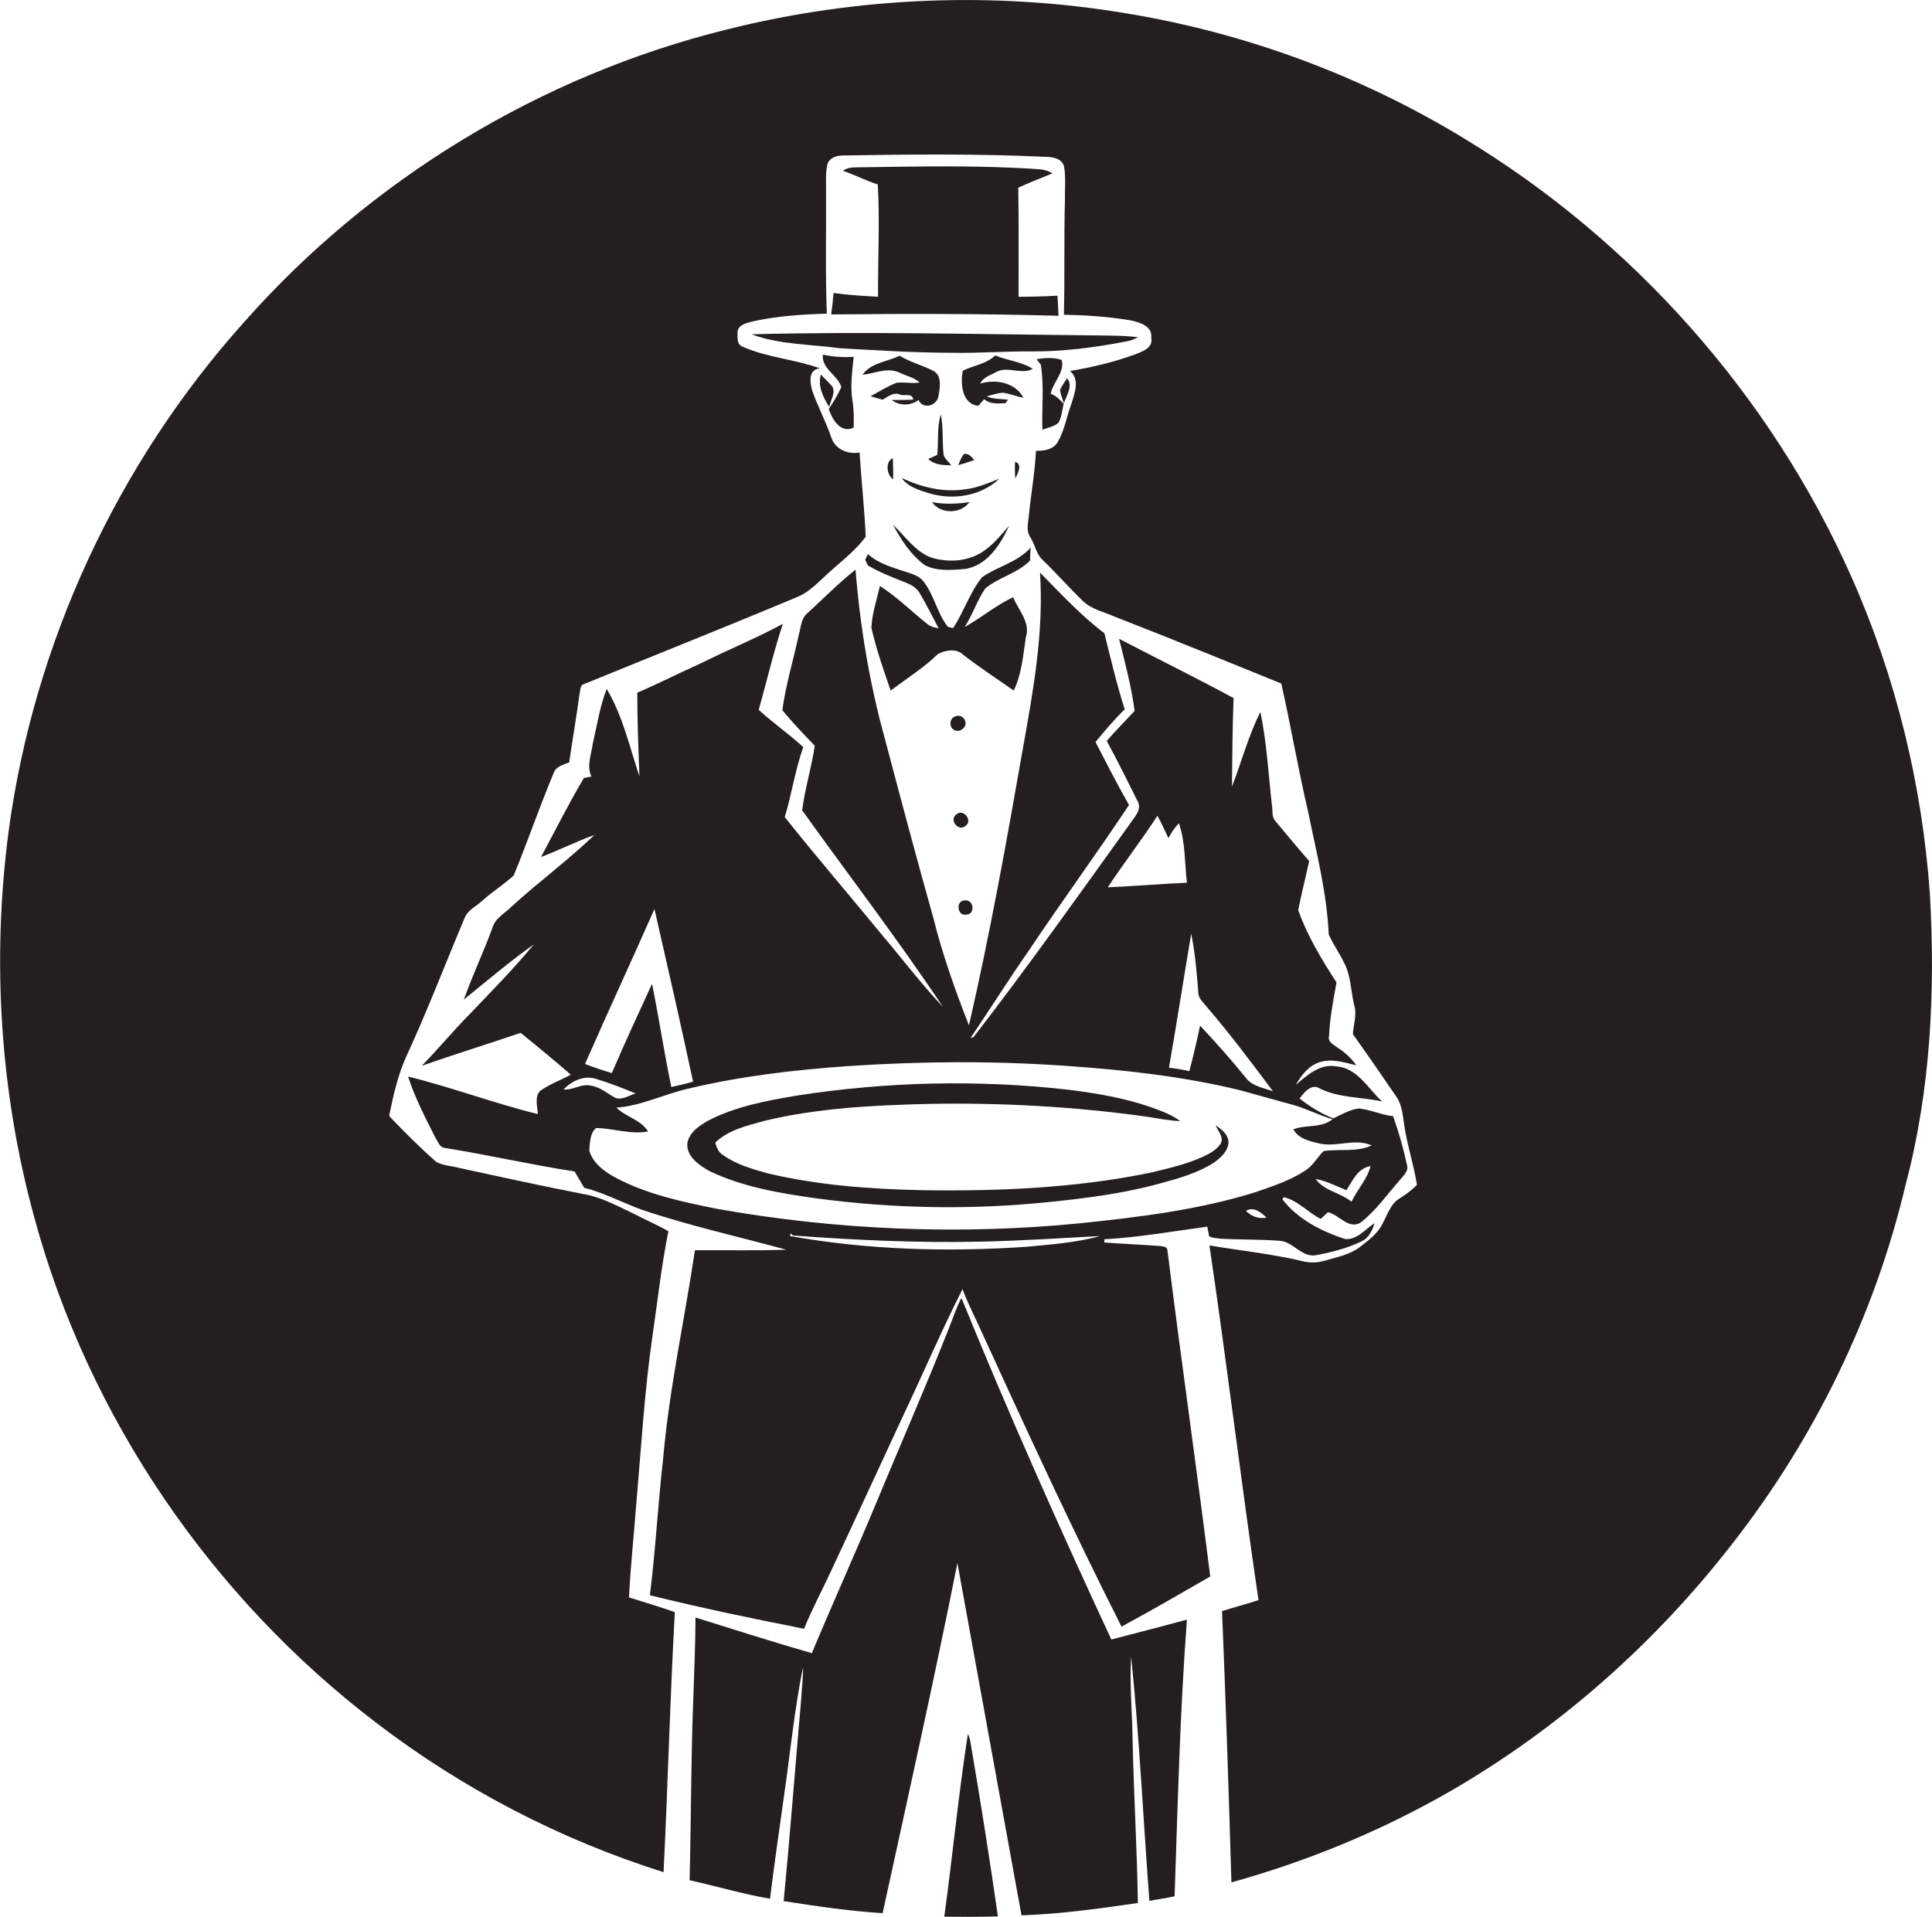
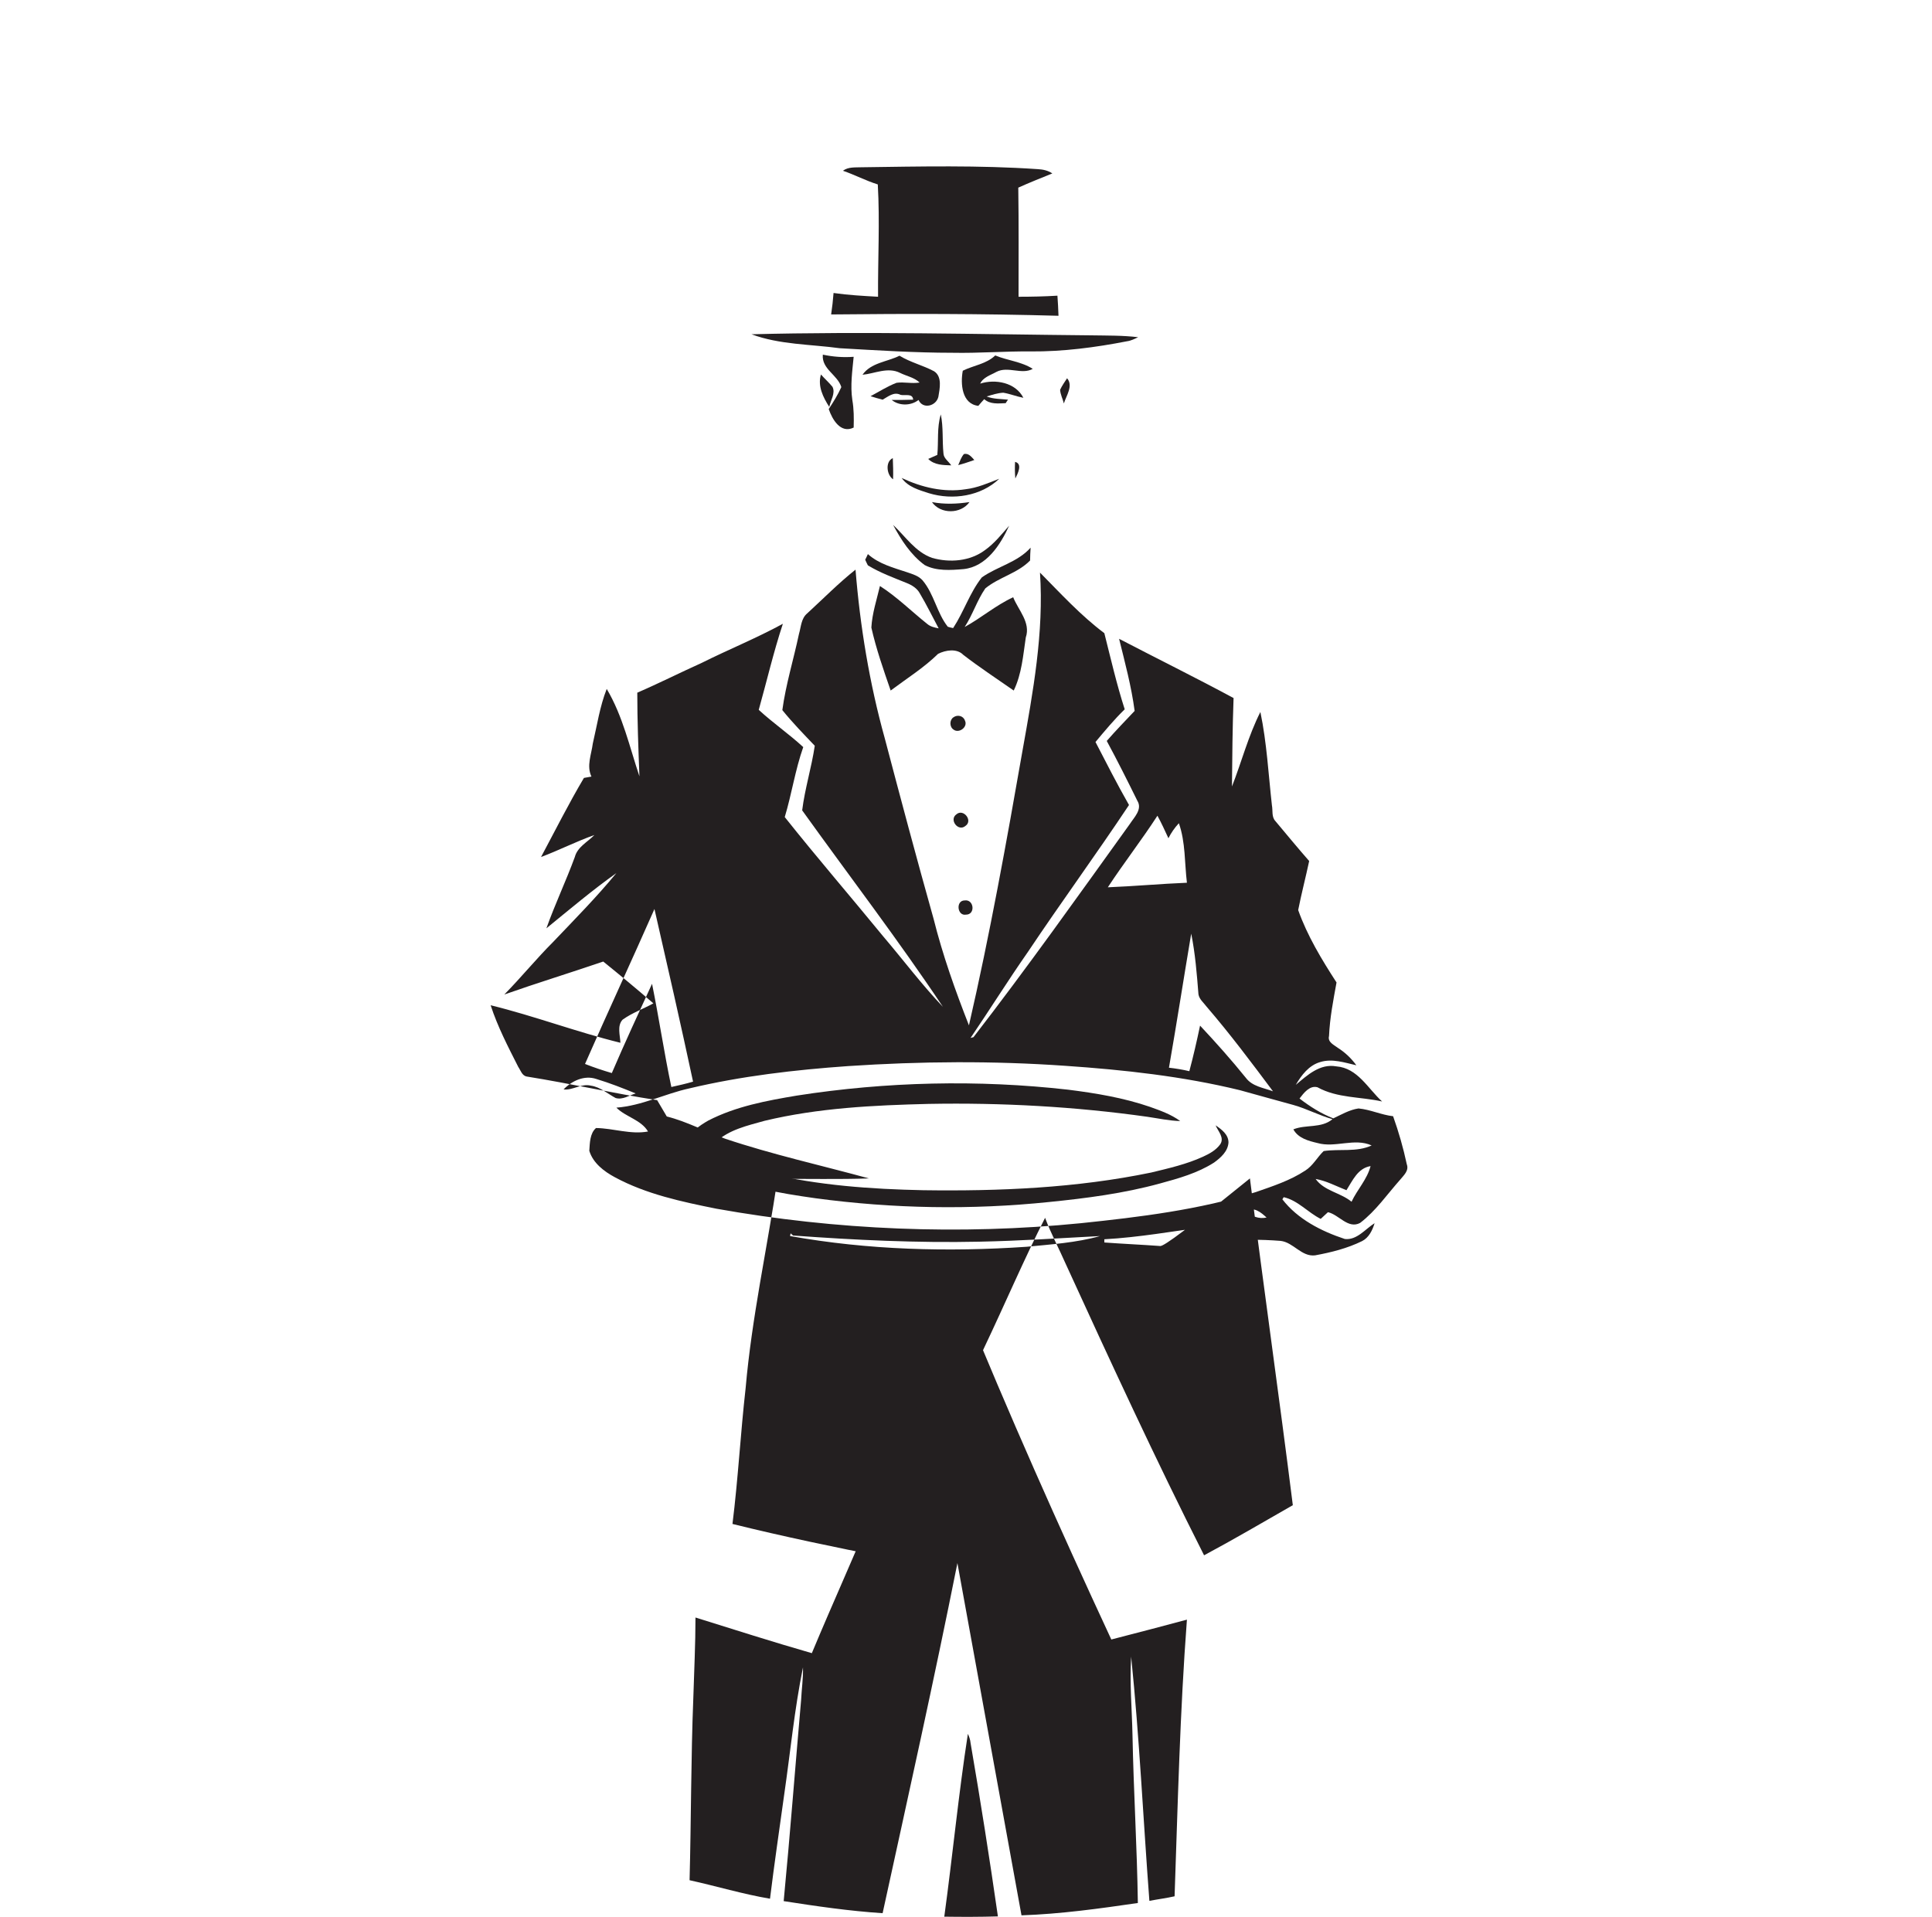
<svg xmlns="http://www.w3.org/2000/svg" version="1.1" id="Layer_1" x="0px" y="0px" viewBox="0 0 720.6 715.1" enable-background="new 0 0 720.6 715.1" xml:space="preserve">
  <g>
-     <path fill="#231F20" d="M719.8,333.3c-2.9-40.7-12.7-80.9-29.3-118.2c-30-67.5-81.3-125.3-144.5-163.5   C507.6,28.2,464.6,12.3,420.2,5C370.8-3.3,319.7-1.2,271.1,11c-69.2,17.1-132.8,55.7-180,109.1C43.8,172.8,12.6,240,3.2,310.2   c-6.3,48-3.2,97.3,9.6,144c20.2,74.5,66,141.5,127.3,188.3c32.2,24.7,68.7,43.7,107.4,55.9c1.6-32.3,2.4-64.7,4.2-97   c-5.6-2-11.4-3.7-17.1-5.5c0.6-12,1.9-23.9,2.8-35.8c1.8-20.7,3-41.4,6-62c1.9-12.9,3.3-26,5.9-38.8c-4.6-2.6-9.5-4.7-14.1-7.1   c-5.7-2.7-11.4-5.8-17.8-6.8c-15.3-3-30.5-6.3-45.6-9.6c-3-0.8-6.2-0.9-9-2.3c-6.1-5.3-11.8-11.1-17.4-16.9l-0.2-0.6   c1.5-7.4,3.2-14.9,6.3-21.8c7.9-17.1,14.6-34.7,21.9-52c1.3-2.9,4.4-4.2,6.6-6.3c3.7-3.3,8-6,11.6-9.3c5.2-12.6,9.6-25.6,14.9-38.2   c0.8-2.5,3.6-3.1,5.8-4c1.2-8.4,2.7-16.8,3.8-25.2c0.3-1.2,0.2-2.6,1-3.7c26.6-10.9,53.3-21.5,79.8-32.6c3.9-1.5,6.9-4.3,9.9-7.1   c5.3-5.2,11.6-9.5,16.1-15.6c-0.5-10.5-1.6-20.9-2.3-31.4c-4.3,0.8-9.1-1.2-10.5-5.5c-2-5.9-5-11.5-7.1-17.4c-0.9-3-1.7-8,2.8-8.5   c-9.4-3.4-19.7-4-28.9-8.1c-2.2-0.9-1.8-3.5-1.8-5.4c0.1-2.7,3.2-3.3,5.2-3.9c9.2-2.1,18.7-2.7,28.1-3c-0.6-15-0.2-30-0.3-45   c0.1-3.6-0.3-7.2,0.5-10.7c0.7-2.4,3.3-3.2,5.5-3.3c25.2-0.4,50.4-0.7,75.6,0.5c2.8,0,6.4,0.5,7.2,3.7c0.7,4.2,0.2,8.5,0.3,12.7   c-0.4,14.2,0,28.3-0.4,42.5c8.3,0.2,16.6,0.7,24.8,2.1c3.4,0.7,8.3,2.1,7.8,6.5c0.8,3.8-3.3,5.1-6,6.2c-7.9,2.9-16.1,4.8-24.3,6.2   c3.7,3.1,1.8,8.1,0.6,12c-1.9,4.9-2.6,10.2-5.3,14.7c-1.7,2.7-5.1,3.1-8,3.1c-0.4,7.9-1.8,15.7-2.6,23.6c-0.2,2.9-1.3,6.2,0.6,8.8   c1.7,2.7,2.1,6.2,4.6,8.4c5.1,4.9,9.8,10.3,14.9,15.2c3.3,3.2,8,4.1,12,5.9c20.8,8.1,41.4,16.5,62,24.9c3.6,15.9,6.3,32,10,47.8   c3.1,15.2,7,30.3,7.7,45.8c1.6,3.6,3.9,6.8,5.6,10.3c2.7,4.9,2.6,10.8,3.9,16.1c1.1,3.6-0.3,7.2-0.5,10.8   c5.5,7.7,10.9,15.5,16.2,23.3c2.1,3,2.4,6.8,2.9,10.3c1.1,7.6,3.6,15,4.8,22.6c-1.9,2-4.2,3.6-6.5,5.1c-3.4,2-4.5,6.1-6.3,9.3   c-1.8,3.8-5.3,6.3-8.5,8.8c-3.8,2.9-8.7,3.8-13.2,5.1c-2.9,0.9-6,0.8-8.9,0c-11.2-2.6-22.7-3.8-34-5.7c6.5,44,11.8,88.2,18.3,132.3   c-4.5,1.5-9.1,2.7-13.6,4.1c1.4,33.7,2.5,67.5,3.5,101.2c28.5-7.9,56.1-19.3,81.8-34.1c40.6-23.5,76.3-55.2,105-92.2   c30.8-39.4,53.2-85.4,64.7-134.1C720.1,406.6,721.9,369.7,719.8,333.3z" />
    <path fill="#231F20" d="M310.9,109.3c-0.2,2.7-0.5,5.3-0.9,8c28.3-0.3,56.5-0.3,84.8,0.5c-0.1-2.5-0.2-5-0.4-7.5   c-4.8,0.3-9.7,0.4-14.5,0.4c0-13.6,0.1-27.2-0.1-40.7c4.2-1.9,8.5-3.6,12.7-5.3c-1.6-1.1-3.5-1.5-5.4-1.6   c-21.9-1.5-43.9-1-65.8-0.7c-2.3,0.1-4.9-0.2-6.9,1.3c4.4,1.5,8.5,3.7,13,5.1c0.8,13.9,0,27.9,0.1,41.9   C322.1,110.4,316.5,110.1,310.9,109.3z" />
    <path fill="#231F20" d="M384.4,131.1c12.1,0.1,24.2-1.5,36-3.8c1.5-0.2,2.8-0.9,4.1-1.5c-5.7-0.7-11.5-0.6-17.2-0.7   c-42.3-0.4-84.6-1.5-127-0.4c10.5,3.9,21.9,3.7,32.9,5.2c14,0.8,28.1,1.7,42.1,1.7C365,131.8,374.7,131,384.4,131.1z" />
    <path fill="#231F20" d="M318.4,159.5c0.1-3.5,0.1-6.9-0.5-10.3c-0.8-5.4,0-10.8,0.5-16.1c-3.9,0.3-7.7,0-11.5-0.8   c-0.5,5.4,5.5,7.5,6.9,12.1c-1.3,2.9-3,5.6-4.7,8.2C310.4,156.4,313.5,161.9,318.4,159.5z" />
    <path fill="#231F20" d="M335.7,139.1c2.4,1.2,5.3,1.7,7.3,3.6c-2.9,0.5-5.8-0.3-8.6,0.1c-3.4,1.3-6.5,3.3-9.7,5   c1.5,0.5,3,0.9,4.5,1.3c2-1.1,4.2-3.1,6.7-1.8c1.7,0.4,4.5-0.7,4.7,1.8c-2.7,0.1-5.4,0.1-8,0.1c2.8,2.3,7.2,2.2,10,0   c1.6,3.6,6.6,2.3,7.4-1.2c0.5-3,1.5-7.5-1.6-9.5c-4.1-2.2-8.8-3.3-12.9-5.8c-4.6,2.3-10.7,2.6-13.8,7.1   C326.2,139.4,331.1,136.8,335.7,139.1z" />
    <path fill="#231F20" d="M371.7,138.7c4.3-2.2,9.4,1.2,13.5-1.1c-4.2-2.7-9.4-3.1-14-5c-3.3,3.2-8.1,3.7-12.1,5.7   c-0.9,4.8-0.4,12.4,5.8,13.1c0.7-0.9,1.5-1.7,2.2-2.5c2.2,2,5.3,1.6,8,1.5c0.2-0.3,0.6-1,0.9-1.3c-2.7-0.3-5.5-0.2-8-1.2   c2-0.6,4.1-1.3,6.2-1.4c2.5,0.4,4.9,1.4,7.5,1.9c-2.9-5.7-10.4-7.1-16.1-5.3C366.7,140.7,369.6,139.9,371.7,138.7z" />
-     <path fill="#231F20" d="M388.8,160.3c2-0.8,4.3-1.1,6-2.6c1.2-2.2,1.4-4.7,1.9-7.1c-1.4-1.5-2.8-3-4.8-3.7c0.8-4.3,5.3-8,4.1-12.6   c-3-1.1-6.3-0.8-9.4-0.3c0.4,0.5,1.2,1.5,1.6,2C389.5,144.2,388.5,152.3,388.8,160.3z" />
    <path fill="#231F20" d="M310.5,144.3c-1.3-1.6-2.9-3-4.3-4.6c-1.3,4.3,0.8,8.5,3.1,12.1C309.8,149.3,311.7,146.7,310.5,144.3z" />
    <path fill="#231F20" d="M398,141.1c-0.9,1.4-1.9,2.8-2.6,4.3c0.1,1.8,1,3.4,1.4,5.1C397.7,147.6,400.4,143.9,398,141.1z" />
    <path fill="#231F20" d="M350.9,154.6c-1.5,4.9-0.8,10.1-1.3,15.1c-1.1,0.5-2.3,1-3.4,1.5c2.3,2.3,5.6,2.3,8.6,2.4   c-1-1.5-2.8-2.6-2.9-4.4C351.4,164.3,351.9,159.4,350.9,154.6z" />
    <path fill="#231F20" d="M359.5,169.4c-1,1.2-1.5,2.7-2.1,4.1c2-0.5,4-1.2,6-1.9C362.4,170.5,361.2,168.9,359.5,169.4z" />
    <path fill="#231F20" d="M333.1,178.8c0.1-2.7,0-5.3-0.1-7.9C330.1,172.2,330.7,177.2,333.1,178.8z" />
    <path fill="#231F20" d="M378.7,178.5c0.9-1.8,2.8-5.5-0.1-6.2C378.5,174.4,378.5,176.4,378.7,178.5z" />
    <path fill="#231F20" d="M346.5,184c8.9,2.7,19.4,1.1,26.2-5.4c-4.1,1.6-8.2,3.4-12.5,3.9c-8.2,1.3-16.5-0.7-23.9-4.2   C338.7,181.7,342.8,182.8,346.5,184z" />
    <path fill="#231F20" d="M347.6,187.3c3.2,4.6,10.8,4.5,14,0C357,188,352.3,188.2,347.6,187.3z" />
    <path fill="#231F20" d="M344.9,210.8c4.4,2.3,9.7,1.9,14.5,1.5c8.5-0.9,13.7-9,17-16.2c-2.8,3.2-5.5,6.6-9,9.1   c-5.6,4.2-13.2,4.8-19.8,2.9c-6.2-2.2-9.9-8-14.5-12.3C336.1,201.4,339.7,207,344.9,210.8z" />
    <path fill="#231F20" d="M323.7,210.9c4.6,2.8,9.6,4.6,14.5,6.6c2,0.8,3.9,2,4.9,3.9c2.5,4.2,4.7,8.7,7,13c-1.5-0.3-3-0.6-4.2-1.6   c-5.9-4.7-11.3-10.1-17.7-14.2c-1.2,5.1-2.9,10.2-3.2,15.5c1.8,8,4.5,15.7,7.2,23.5c6-4.5,12.4-8.5,17.7-13.7   c2.8-1.4,7-2.1,9.4,0.4c6.1,4.7,12.5,8.9,18.8,13.3c3-6.2,3.5-13.1,4.5-19.8c1.9-5.6-2.8-10.2-4.7-15c-6.5,3-11.9,7.7-18.1,11.1   c3-4.6,4.6-9.9,7.7-14.4c5.1-4.2,12-5.6,16.7-10.4c0-1.6,0.1-3.2,0.2-4.8c-4.9,5.5-12.4,7-18.2,11.1c-4.5,5.7-6.7,12.8-10.7,18.9   c-0.5-0.1-1.5-0.3-2-0.5c-4.1-5.2-5.1-12.2-9.4-17.3c-1.5-1.7-3.7-2.3-5.7-3c-5.1-1.7-10.6-3.1-14.7-6.8c-0.2,0.5-0.7,1.5-1,2.1   C323,209.4,323.3,210.2,323.7,210.9z" />
-     <path fill="#231F20" d="M432.5,464.8c-6.9-0.5-13.8-0.8-20.6-1.3c0-0.3,0-0.9,0-1.2c12.9-0.7,25.6-3,38.4-4.7   c0.2,0.9,0.5,2.7,0.7,3.6c1.4,0.7,2.9,0.7,4.4,0.9c7.4,0.4,14.8,0.2,22.2,0.8c4.8,0.5,7.8,6,12.9,5.4c6-1.1,12-2.6,17.5-5.3   c2.6-1.3,3.9-4.1,4.7-6.7c-3.5,2.2-6.6,6.4-11.1,5.9c-8.8-2.9-17.6-7.4-23.3-14.8l0.5-0.8c5.3,1.2,9,5.7,13.8,8.1   c0.9-0.8,1.8-1.7,2.7-2.5c4.1,0.9,7.5,6.4,12,4c5.9-4.5,10.1-10.7,15-16.2c1.3-1.6,3.3-3.3,2.4-5.7c-1.3-6.1-3-12-5.1-17.9   c-4.4-0.5-8.5-2.5-12.9-2.9c-3.4,0.5-6.4,2.3-9.4,3.7c-4.6-1.8-8.7-4.4-12.6-7.4c1.6-2.1,3.8-5,6.7-4.2c7.4,4.1,16.1,3.5,24.1,5.3   c-5.3-4.8-9.1-12.5-17.1-13.1c-6.1-1.1-10.8,3.3-15.1,6.9c2.1-3.6,4.9-7.3,9.1-8.5c4.5-1.4,9.1,0.2,13.5,1.2   c-1.9-2.6-4.2-4.8-6.9-6.5c-1.4-1.1-3.9-2.1-3.3-4.4c0.3-6.8,1.6-13.4,2.8-20c-5.5-8.5-10.9-17.4-14.3-27   c1.2-6.1,2.8-12.2,4.1-18.3c-4.3-4.9-8.4-9.9-12.6-14.9c-1.5-1.6-0.9-3.9-1.3-5.9c-1.3-11.6-1.9-23.3-4.3-34.8   c-4.5,8.9-7,18.6-10.6,27.8c0.1-11,0.2-22,0.6-33c-14.1-7.6-28.5-14.7-42.7-22.1c2.2,8.9,4.6,17.8,5.8,26.9   c-3.5,3.7-7,7.3-10.4,11.2c4,7.4,7.7,14.8,11.4,22.3c2,3.2-1.2,6.2-2.8,8.7c-19.2,26.7-38.2,53.5-58.3,79.5   c-0.3,0.1-0.8,0.2-1.1,0.3c7.2-10.6,14-21.5,21.4-32.1c12.3-18.4,25.4-36.3,37.7-54.8c-4.4-7.7-8.4-15.6-12.5-23.5   c3.5-4.2,7-8.4,10.9-12.2c-3-9.3-5.2-18.9-7.6-28.4c-8.8-6.6-16.3-14.8-24-22.6c1.5,22.3-2.6,44.5-6.5,66.3   c-6,34.3-12.2,68.7-20,102.6c-5.1-13-9.8-26.2-13.2-39.8c-6.3-22.4-12.3-44.9-18.2-67.3c-5.7-20.5-9.2-41.7-10.9-62.9   c-6.3,5-12,10.8-18,16.3c-2.3,1.9-2.3,5-3.1,7.7c-2,9.5-4.9,18.8-6.2,28.4c3.8,4.7,8,9,12.1,13.3c-1.2,8.1-3.7,16-4.7,24.1   c17.5,24.4,35.8,48.3,52.5,73.3c-7.9-8.3-14.8-17.5-22.2-26.2c-12.2-14.9-24.8-29.5-36.8-44.6c2.6-8.6,3.9-17.6,6.9-26.1   c-5.3-4.9-11.3-9-16.6-13.9c3-10.7,5.5-21.5,9-32.1c-9.9,5.4-20.3,9.6-30.3,14.6c-8,3.6-15.9,7.6-24,11.1c0,10.4,0.4,20.8,0.8,31.2   c-3.7-11-6.2-22.5-12.2-32.6c-2.6,6.6-3.6,13.6-5.2,20.4c-0.5,4-2.4,8.3-0.5,12.3c-0.7,0.1-2.1,0.4-2.8,0.5   c-5.7,9.6-10.7,19.6-16,29.5c6.7-2.5,13.1-5.8,19.9-8.2c-9.8,9.4-20.8,17.5-30.8,26.6c-2.5,2.6-6.3,4.4-7.3,8.2   c-3.3,9-7.4,17.6-10.6,26.6c8.6-7,17.1-14.2,26.1-20.6c-7.4,9-15.6,17.3-23.6,25.7c-6.3,6.3-11.9,13.2-18.2,19.6   c12.2-4.3,24.6-8.1,36.9-12.3c6.3,5.1,12.6,10.3,18.7,15.6c-3.8,2.1-7.9,3.5-11.5,6.1c-2.1,2.3-0.9,5.8-0.8,8.6   c-16.3-4-32.1-10-48.4-14c2.6,8,6.5,15.5,10.3,23c0.9,1.3,1.4,3.3,3.2,3.6c16.3,2.6,32.3,6.3,48.6,8.8c1.2,2,2.4,4.1,3.6,6.1   c7.6,1.9,14.5,5.7,21.8,8.3c17.6,5.9,35.7,9.9,53.6,14.8c-11.4,0.4-22.7,0.1-34.1,0.2c-3.9,26-9.6,51.8-11.9,78.1   c-1.9,16.8-2.8,33.8-4.9,50.6c19,4.7,38.2,8.7,57.5,12.5c2.7-6.7,6.1-13.1,9.2-19.7c9.2-19.6,18.2-39.2,27.3-58.8   c7.6-16,14.6-32.4,22.6-48.2c2.2,5.9,5.2,11.5,7.7,17.2c16.7,36.5,33.5,72.9,51.6,108.7c11.2-6,22.1-12.4,33.1-18.7   c-5.1-40.7-10.9-81.2-16-121.9C435.1,464.8,433.3,465,432.5,464.8z M464.7,451.7c2.9-1.7,5.7,0.6,7.7,2.5   C469.5,454.8,466.8,453.8,464.7,451.7z M504.1,448.3c-4.1-3.4-10.2-4-13.4-8.5c4,0.7,7.7,2.7,11.5,4.2c2.3-3.6,4.2-8.2,9-9   C509.9,440,506.2,443.8,504.1,448.3z M447,370.9c0.3,1.9,2,3.2,3.1,4.7c8.7,10.1,16.7,20.8,24.7,31.5c-3.5-1.3-7.7-1.8-10.1-5   c-5.4-6.7-11.2-13.2-17.1-19.5c-1.2,5.7-2.5,11.4-4,17c-2.5-0.6-5-1-7.6-1.3c2.9-16.6,5.5-33.4,8.3-50   C445.8,355.7,446.4,363.3,447,370.9z M431.7,304.3c1.5,2.7,2.8,5.6,4.1,8.4c1-2,2.3-3.9,3.9-5.6c2.5,7.1,2.1,14.8,3,22.2   c-9.8,0.4-19.6,1.3-29.5,1.7C419.1,322,425.8,313.4,431.7,304.3z M244.1,339.1c4.9,21.4,9.8,42.9,14.4,64.4c-2.7,0.8-5.4,1.4-8.1,2   c-2.7-12.8-4.6-25.7-7.2-38.5c-5.1,11.1-10.2,22.1-15,33.3c-3.4-1-6.7-2.1-10-3.4C226.7,377.5,235.6,358.4,244.1,339.1z    M210.2,406.4c3.1-3.2,7.7-5.4,12.2-3.9c5,1.5,9.8,3.4,14.7,5.4c-2.4,0.7-4.9,2.5-7.5,1.7c-3-1.6-5.7-4.1-9.2-4.6   C216.8,404.1,213.7,406.8,210.2,406.4z M267.2,450.9c-12.9-2.6-26.1-5.4-37.8-11.7c-4.1-2.2-8.2-5.3-9.6-9.9   c0.2-2.9,0.2-6.5,2.5-8.5c6.5,0.1,12.9,2.5,19.4,1.3c-2.6-4.4-8.3-5.4-11.8-8.9c9.5-0.7,18.1-5.2,27.3-7.2   c19.4-4.6,39.3-6.9,59.1-8.3c27-1.8,54.1-2,81.1-0.1c21.9,1.5,43.8,3.9,65.1,9.1c6.6,1.8,13.2,3.7,19.9,5.5c5,1.4,9.6,3.9,14.6,5.3   c-4.2,3.5-9.9,1.9-14.6,3.8c1.8,3.3,5.6,4.3,9,5.1c6.6,1.9,13.8-2,20.2,0.9c-5.6,2.6-12,1.2-17.9,2.1c-2.4,2.3-4,5.5-6.9,7.3   c-5.6,3.7-12.1,5.8-18.4,8c-21.1,6.6-43.2,9.3-65.2,11.6C358,460.8,312,458.9,267.2,450.9z M382.9,465.1c-29.4,2-59.2,1.2-88.2-4   c0-0.2,0.1-0.7,0.2-1l0.9,0.8c23.1,1.7,46.3,2.8,69.5,2.3c15-0.3,30-1.3,45-2.1C401.4,463.6,392.1,464.2,382.9,465.1z" />
+     <path fill="#231F20" d="M432.5,464.8c-6.9-0.5-13.8-0.8-20.6-1.3c0-0.3,0-0.9,0-1.2c12.9-0.7,25.6-3,38.4-4.7   c0.2,0.9,0.5,2.7,0.7,3.6c1.4,0.7,2.9,0.7,4.4,0.9c7.4,0.4,14.8,0.2,22.2,0.8c4.8,0.5,7.8,6,12.9,5.4c6-1.1,12-2.6,17.5-5.3   c2.6-1.3,3.9-4.1,4.7-6.7c-3.5,2.2-6.6,6.4-11.1,5.9c-8.8-2.9-17.6-7.4-23.3-14.8l0.5-0.8c5.3,1.2,9,5.7,13.8,8.1   c0.9-0.8,1.8-1.7,2.7-2.5c4.1,0.9,7.5,6.4,12,4c5.9-4.5,10.1-10.7,15-16.2c1.3-1.6,3.3-3.3,2.4-5.7c-1.3-6.1-3-12-5.1-17.9   c-4.4-0.5-8.5-2.5-12.9-2.9c-3.4,0.5-6.4,2.3-9.4,3.7c-4.6-1.8-8.7-4.4-12.6-7.4c1.6-2.1,3.8-5,6.7-4.2c7.4,4.1,16.1,3.5,24.1,5.3   c-5.3-4.8-9.1-12.5-17.1-13.1c-6.1-1.1-10.8,3.3-15.1,6.9c2.1-3.6,4.9-7.3,9.1-8.5c4.5-1.4,9.1,0.2,13.5,1.2   c-1.9-2.6-4.2-4.8-6.9-6.5c-1.4-1.1-3.9-2.1-3.3-4.4c0.3-6.8,1.6-13.4,2.8-20c-5.5-8.5-10.9-17.4-14.3-27   c1.2-6.1,2.8-12.2,4.1-18.3c-4.3-4.9-8.4-9.9-12.6-14.9c-1.5-1.6-0.9-3.9-1.3-5.9c-1.3-11.6-1.9-23.3-4.3-34.8   c-4.5,8.9-7,18.6-10.6,27.8c0.1-11,0.2-22,0.6-33c-14.1-7.6-28.5-14.7-42.7-22.1c2.2,8.9,4.6,17.8,5.8,26.9   c-3.5,3.7-7,7.3-10.4,11.2c4,7.4,7.7,14.8,11.4,22.3c2,3.2-1.2,6.2-2.8,8.7c-19.2,26.7-38.2,53.5-58.3,79.5   c-0.3,0.1-0.8,0.2-1.1,0.3c7.2-10.6,14-21.5,21.4-32.1c12.3-18.4,25.4-36.3,37.7-54.8c-4.4-7.7-8.4-15.6-12.5-23.5   c3.5-4.2,7-8.4,10.9-12.2c-3-9.3-5.2-18.9-7.6-28.4c-8.8-6.6-16.3-14.8-24-22.6c1.5,22.3-2.6,44.5-6.5,66.3   c-6,34.3-12.2,68.7-20,102.6c-5.1-13-9.8-26.2-13.2-39.8c-6.3-22.4-12.3-44.9-18.2-67.3c-5.7-20.5-9.2-41.7-10.9-62.9   c-6.3,5-12,10.8-18,16.3c-2.3,1.9-2.3,5-3.1,7.7c-2,9.5-4.9,18.8-6.2,28.4c3.8,4.7,8,9,12.1,13.3c-1.2,8.1-3.7,16-4.7,24.1   c17.5,24.4,35.8,48.3,52.5,73.3c-7.9-8.3-14.8-17.5-22.2-26.2c-12.2-14.9-24.8-29.5-36.8-44.6c2.6-8.6,3.9-17.6,6.9-26.1   c-5.3-4.9-11.3-9-16.6-13.9c3-10.7,5.5-21.5,9-32.1c-9.9,5.4-20.3,9.6-30.3,14.6c-8,3.6-15.9,7.6-24,11.1c0,10.4,0.4,20.8,0.8,31.2   c-3.7-11-6.2-22.5-12.2-32.6c-2.6,6.6-3.6,13.6-5.2,20.4c-0.5,4-2.4,8.3-0.5,12.3c-0.7,0.1-2.1,0.4-2.8,0.5   c-5.7,9.6-10.7,19.6-16,29.5c6.7-2.5,13.1-5.8,19.9-8.2c-2.5,2.6-6.3,4.4-7.3,8.2   c-3.3,9-7.4,17.6-10.6,26.6c8.6-7,17.1-14.2,26.1-20.6c-7.4,9-15.6,17.3-23.6,25.7c-6.3,6.3-11.9,13.2-18.2,19.6   c12.2-4.3,24.6-8.1,36.9-12.3c6.3,5.1,12.6,10.3,18.7,15.6c-3.8,2.1-7.9,3.5-11.5,6.1c-2.1,2.3-0.9,5.8-0.8,8.6   c-16.3-4-32.1-10-48.4-14c2.6,8,6.5,15.5,10.3,23c0.9,1.3,1.4,3.3,3.2,3.6c16.3,2.6,32.3,6.3,48.6,8.8c1.2,2,2.4,4.1,3.6,6.1   c7.6,1.9,14.5,5.7,21.8,8.3c17.6,5.9,35.7,9.9,53.6,14.8c-11.4,0.4-22.7,0.1-34.1,0.2c-3.9,26-9.6,51.8-11.9,78.1   c-1.9,16.8-2.8,33.8-4.9,50.6c19,4.7,38.2,8.7,57.5,12.5c2.7-6.7,6.1-13.1,9.2-19.7c9.2-19.6,18.2-39.2,27.3-58.8   c7.6-16,14.6-32.4,22.6-48.2c2.2,5.9,5.2,11.5,7.7,17.2c16.7,36.5,33.5,72.9,51.6,108.7c11.2-6,22.1-12.4,33.1-18.7   c-5.1-40.7-10.9-81.2-16-121.9C435.1,464.8,433.3,465,432.5,464.8z M464.7,451.7c2.9-1.7,5.7,0.6,7.7,2.5   C469.5,454.8,466.8,453.8,464.7,451.7z M504.1,448.3c-4.1-3.4-10.2-4-13.4-8.5c4,0.7,7.7,2.7,11.5,4.2c2.3-3.6,4.2-8.2,9-9   C509.9,440,506.2,443.8,504.1,448.3z M447,370.9c0.3,1.9,2,3.2,3.1,4.7c8.7,10.1,16.7,20.8,24.7,31.5c-3.5-1.3-7.7-1.8-10.1-5   c-5.4-6.7-11.2-13.2-17.1-19.5c-1.2,5.7-2.5,11.4-4,17c-2.5-0.6-5-1-7.6-1.3c2.9-16.6,5.5-33.4,8.3-50   C445.8,355.7,446.4,363.3,447,370.9z M431.7,304.3c1.5,2.7,2.8,5.6,4.1,8.4c1-2,2.3-3.9,3.9-5.6c2.5,7.1,2.1,14.8,3,22.2   c-9.8,0.4-19.6,1.3-29.5,1.7C419.1,322,425.8,313.4,431.7,304.3z M244.1,339.1c4.9,21.4,9.8,42.9,14.4,64.4c-2.7,0.8-5.4,1.4-8.1,2   c-2.7-12.8-4.6-25.7-7.2-38.5c-5.1,11.1-10.2,22.1-15,33.3c-3.4-1-6.7-2.1-10-3.4C226.7,377.5,235.6,358.4,244.1,339.1z    M210.2,406.4c3.1-3.2,7.7-5.4,12.2-3.9c5,1.5,9.8,3.4,14.7,5.4c-2.4,0.7-4.9,2.5-7.5,1.7c-3-1.6-5.7-4.1-9.2-4.6   C216.8,404.1,213.7,406.8,210.2,406.4z M267.2,450.9c-12.9-2.6-26.1-5.4-37.8-11.7c-4.1-2.2-8.2-5.3-9.6-9.9   c0.2-2.9,0.2-6.5,2.5-8.5c6.5,0.1,12.9,2.5,19.4,1.3c-2.6-4.4-8.3-5.4-11.8-8.9c9.5-0.7,18.1-5.2,27.3-7.2   c19.4-4.6,39.3-6.9,59.1-8.3c27-1.8,54.1-2,81.1-0.1c21.9,1.5,43.8,3.9,65.1,9.1c6.6,1.8,13.2,3.7,19.9,5.5c5,1.4,9.6,3.9,14.6,5.3   c-4.2,3.5-9.9,1.9-14.6,3.8c1.8,3.3,5.6,4.3,9,5.1c6.6,1.9,13.8-2,20.2,0.9c-5.6,2.6-12,1.2-17.9,2.1c-2.4,2.3-4,5.5-6.9,7.3   c-5.6,3.7-12.1,5.8-18.4,8c-21.1,6.6-43.2,9.3-65.2,11.6C358,460.8,312,458.9,267.2,450.9z M382.9,465.1c-29.4,2-59.2,1.2-88.2-4   c0-0.2,0.1-0.7,0.2-1l0.9,0.8c23.1,1.7,46.3,2.8,69.5,2.3c15-0.3,30-1.3,45-2.1C401.4,463.6,392.1,464.2,382.9,465.1z" />
    <path fill="#231F20" d="M359.9,268.8c-0.6-1.8-2.8-2.3-4.3-1.2c-1.5,1-1.5,3.6,0.1,4.6C357.7,273.7,361.1,271.2,359.9,268.8z" />
    <path fill="#231F20" d="M360.1,308.1c2.9-2-0.8-6.6-3.4-4.3C353.9,305.8,357.4,310.4,360.1,308.1z" />
    <path fill="#231F20" d="M360.3,341.2c3.6,0,3-5.8-0.5-5.3C356.4,335.9,357,341.8,360.3,341.2z" />
    <path fill="#231F20" d="M391.3,448.4c13.9-1.4,27.8-3.2,41.3-6.9c7-1.9,14.1-3.9,20.2-7.8c2.5-1.8,5.2-4.2,5.4-7.5   c0-3-2.6-4.9-4.8-6.4c0.9,2.2,3.4,4.6,1.7,7.1c-1.6,2.2-4,3.5-6.4,4.6c-6.1,2.8-12.7,4.3-19.3,5.9c-28,5.8-56.7,7-85.1,6.6   c-19.5-0.4-39-1.8-58-6.3c-5.8-1.6-11.7-3.3-16.6-6.8c-1.7-1-2.5-2.9-2.9-4.7c5-4.8,12-6.3,18.4-8.1c20-4.8,40.7-5.8,61.2-6.3   c27.2-0.5,54.5,1,81.5,4.8c4.1,0.6,8.2,1.5,12.3,1.6c-3.4-2.5-7.4-3.9-11.3-5.3c-9.9-3.4-20.2-5.1-30.5-6.4   c-33.6-3.8-67.8-3-101.2,2.2c-11.3,1.9-22.7,4-33,9.3c-3.3,1.9-7,4.3-7.8,8.3c-0.6,5.1,4.4,8.4,8.3,10.6c12.4,5.9,26,8.2,39.5,10.1   C333.1,450.9,362.4,451.4,391.3,448.4z" />
    <path fill="#231F20" d="M358.6,484.2c-2,3.7-3.2,7.7-4.8,11.6c-8.6,21.8-18,43.2-27,64.9c-7.8,18.8-16.2,37.3-24,56   c-14.6-4.2-29-8.8-43.4-13.3c0,10-0.5,19.9-0.8,29.9c-0.9,22.7-0.8,45.4-1.4,68.1c10,2.2,19.9,5.2,30,6.9c1.6-13,3.5-25.9,5.3-38.9   c2.3-15.8,3.8-31.7,7-47.4c0.1,4.1-0.5,8.1-0.7,12.2c-2.2,25-4.1,50-6.5,75c12.2,1.9,24.5,3.7,36.9,4.5   c9.5-43.5,19.2-87,27.9-130.6c8,43.8,15.9,87.6,23.9,131.4c14.6-0.5,29-2.5,43.4-4.6c-0.3-20.9-1.6-41.8-2-62.6   c-0.2-9.8-1.1-19.5-0.5-29.3c3.1,30.3,4.5,60.8,6.8,91.1c3.1-0.6,6.3-1,9.4-1.7c1.2-34.4,2-68.8,4.6-103.2   c-9.4,2.5-18.8,5-28.2,7.4C395,569.6,376.1,527.2,358.6,484.2z" />
    <path fill="#231F20" d="M361,646.8c-3.5,22.6-5.7,45.5-8.8,68.2c6.7,0.1,13.3,0.1,20-0.1c-3.1-21.6-6.5-43.2-10.2-64.7   C361.9,649,361.5,647.9,361,646.8z" />
  </g>
</svg>